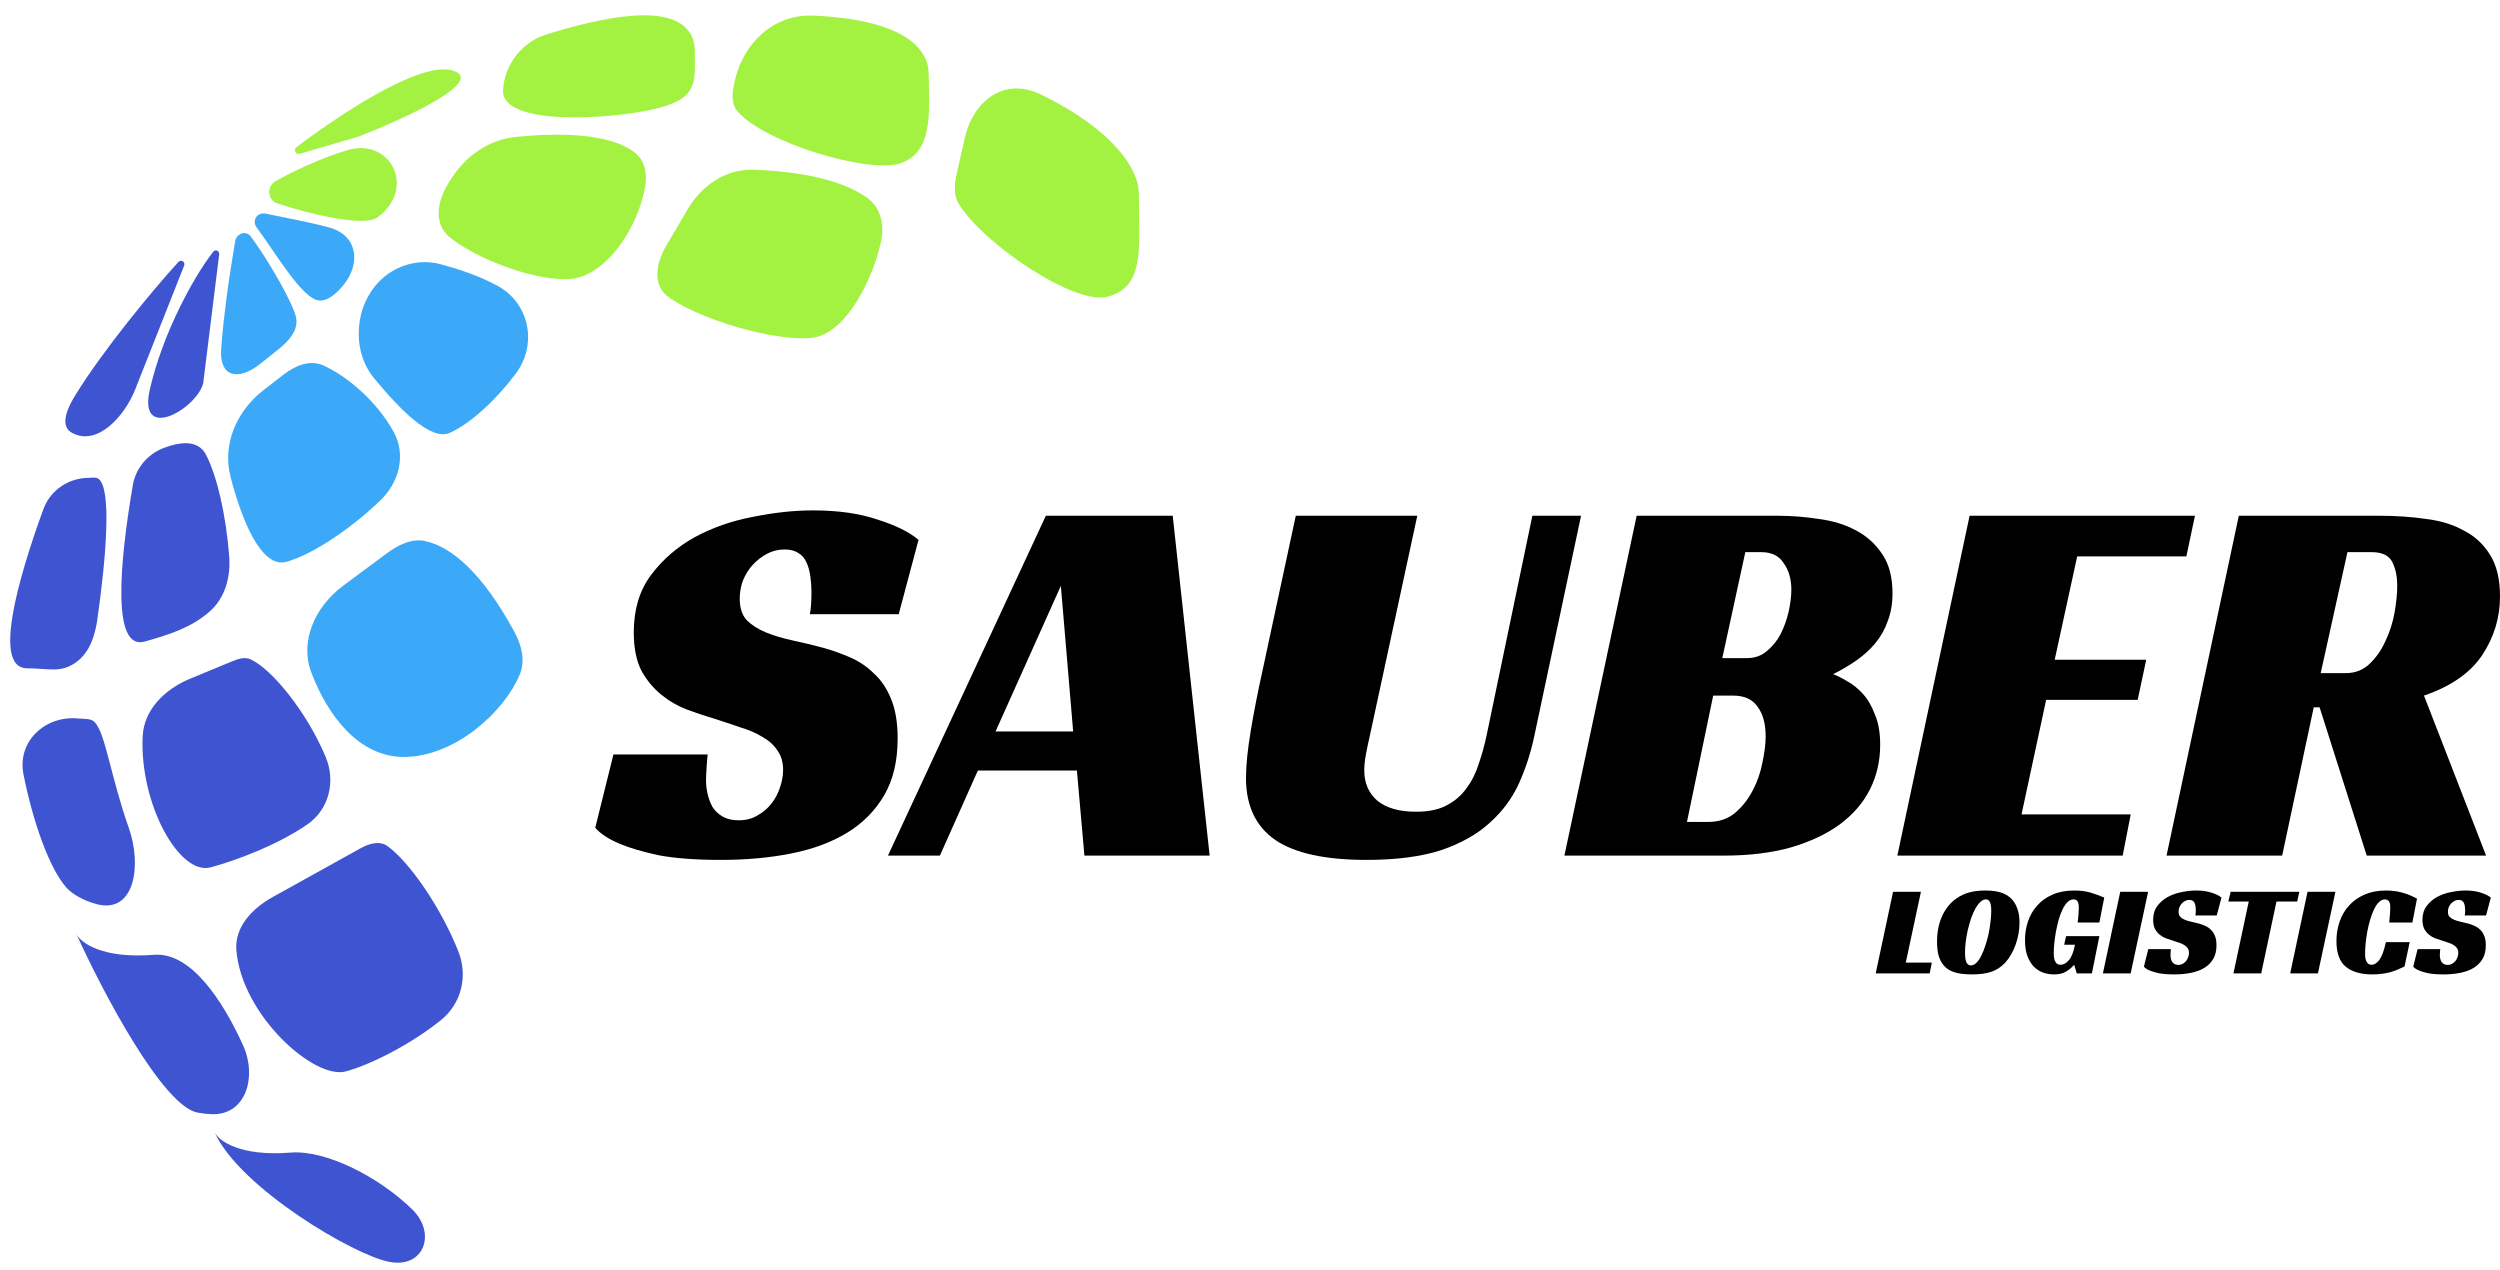
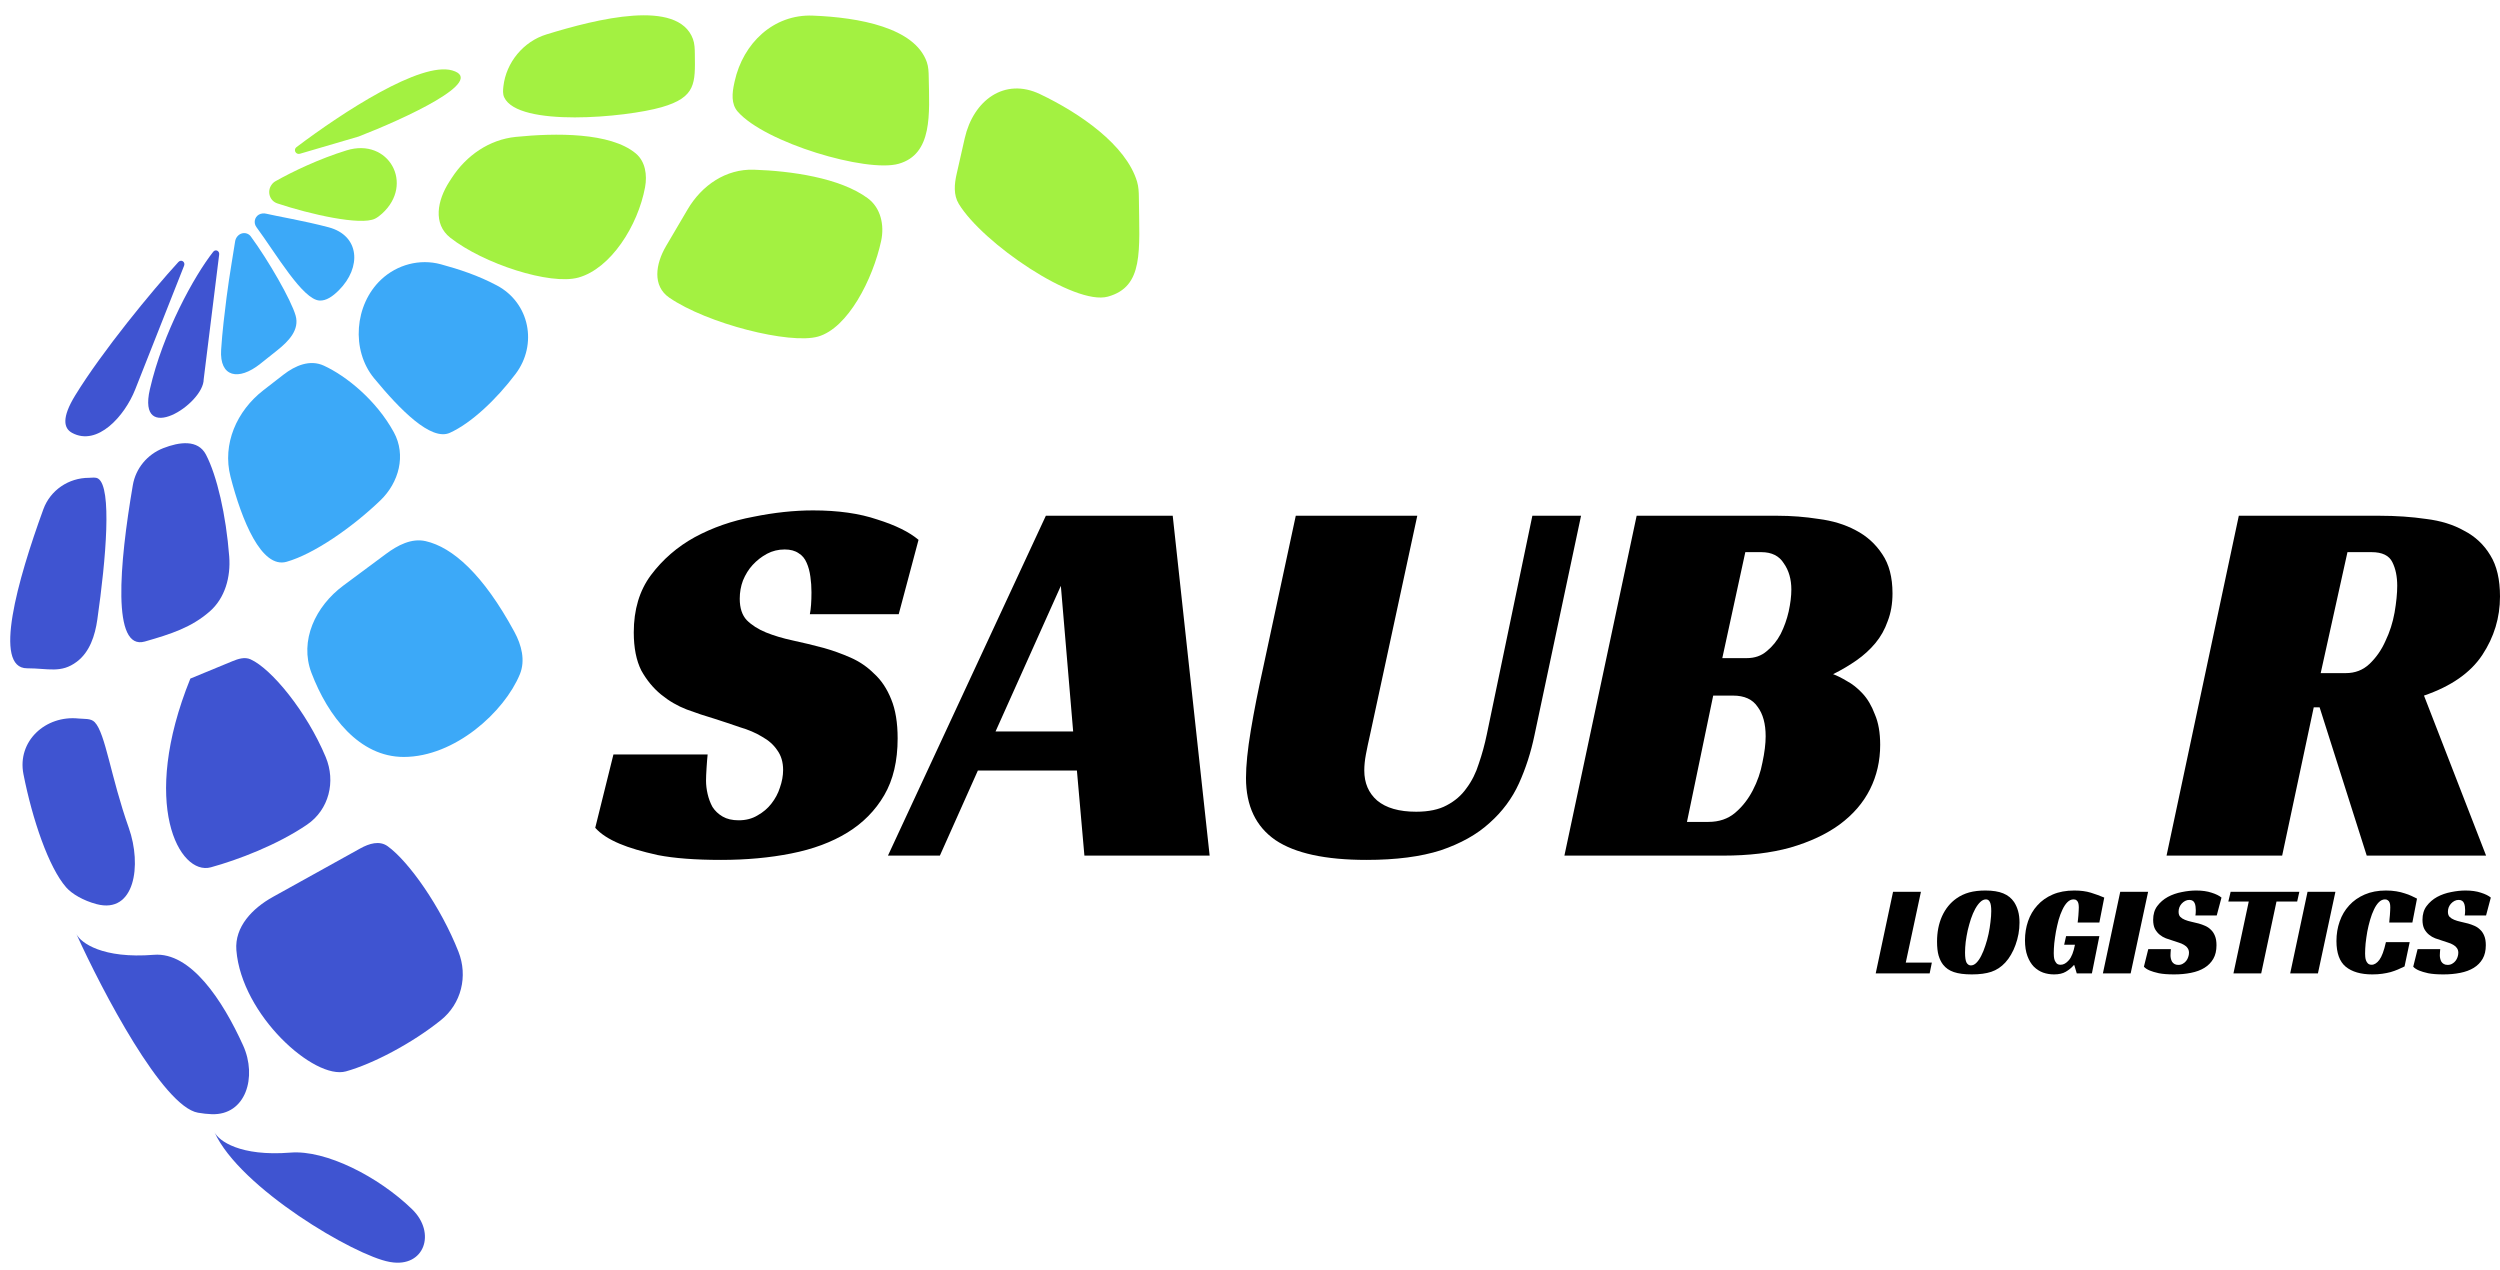
<svg xmlns="http://www.w3.org/2000/svg" width="126" height="64" viewBox="0 0 126 64" fill="none">
  <path d="M7.76 48.122C5.154 48.331 4.068 47.513 3.851 47.078C5.154 49.948 8.203 55.767 9.976 56.08C10.218 56.123 10.449 56.147 10.667 56.155C12.396 56.219 12.968 54.271 12.255 52.695C11.212 50.391 9.606 47.974 7.76 48.122Z" fill="#3F54D1" />
  <path d="M14.646 58.091C12.09 58.296 11.025 57.493 10.812 57.066C12.09 59.884 17.892 63.291 19.63 63.599L19.68 63.608C21.383 63.901 22.006 62.143 20.765 60.941C19.063 59.293 16.416 57.949 14.646 58.091Z" fill="#3F54D1" />
  <path d="M6.814 19.629L9.277 13.396C9.356 13.198 9.133 13.051 8.989 13.208C7.674 14.64 5.154 17.704 3.792 19.925C3.101 21.052 3.207 21.586 3.634 21.817C4.909 22.508 6.281 20.977 6.814 19.629Z" fill="#3F54D1" />
  <path d="M10.266 19.115L11.046 12.828C11.069 12.641 10.861 12.543 10.745 12.691C9.794 13.9 8.216 16.743 7.554 19.618C6.891 22.496 10.266 20.382 10.266 19.115Z" fill="#3F54D1" />
  <path d="M14.899 15.904C14.674 15.118 13.529 13.126 12.638 11.914C12.541 11.783 12.375 11.723 12.216 11.758C12.023 11.801 11.878 11.972 11.85 12.168C11.771 12.723 11.572 13.786 11.418 14.996C11.326 15.716 11.202 16.727 11.145 17.627C11.057 19.015 12.024 19.206 13.113 18.34L13.974 17.655C14.556 17.192 15.103 16.62 14.899 15.904Z" fill="#3CA9F8" />
  <path d="M17.473 7.577C16.096 8.001 14.751 8.643 13.886 9.132C13.803 9.179 13.732 9.245 13.678 9.325C13.45 9.662 13.59 10.122 13.977 10.251C15.631 10.803 18.176 11.377 18.898 11.023C19.014 10.966 19.134 10.878 19.258 10.765C20.898 9.275 19.59 6.925 17.473 7.577Z" fill="#A3F141" />
  <path d="M16.558 11.454C15.321 11.127 13.953 10.899 13.419 10.771C13.293 10.741 13.157 10.753 13.044 10.819C12.826 10.947 12.772 11.24 12.922 11.444C13.923 12.803 15.257 15.108 16.109 15.148C16.44 15.163 16.76 14.947 17.079 14.628C18.233 13.475 18.135 11.871 16.558 11.454Z" fill="#3CA9F8" />
  <path d="M22.791 3.549C21.207 3.094 17.297 5.641 14.944 7.414C14.769 7.546 14.907 7.811 15.117 7.749L18.073 6.882C20.389 5.985 24.573 4.062 22.791 3.549Z" fill="#A3F141" />
  <path d="M19.448 27.921L17.303 29.514C15.903 30.554 15.078 32.282 15.697 33.912C16.531 36.106 18.113 38.15 20.346 38.15C22.923 38.15 25.417 35.882 26.2 33.986C26.488 33.287 26.287 32.513 25.927 31.849C24.354 28.945 22.811 27.585 21.456 27.274C20.737 27.11 20.039 27.482 19.448 27.921Z" fill="#3CA9F8" />
  <path d="M14.282 18.887L13.276 19.667C11.929 20.711 11.194 22.377 11.618 24.027C12.183 26.224 13.176 28.673 14.444 28.314C15.816 27.924 17.742 26.593 19.171 25.22C20.111 24.317 20.476 22.935 19.852 21.791C18.964 20.162 17.44 18.941 16.318 18.427C15.622 18.109 14.886 18.418 14.282 18.887Z" fill="#3CA9F8" />
  <path d="M25.046 14.388C24.097 13.883 23.141 13.571 22.215 13.319C21.151 13.03 20.009 13.338 19.206 14.094C17.868 15.355 17.684 17.645 18.854 19.064C20.157 20.644 21.723 22.246 22.675 21.813C23.744 21.327 25.002 20.15 25.986 18.845C27.108 17.356 26.692 15.264 25.046 14.388Z" fill="#3CA9F8" />
-   <path d="M11.702 33.33L9.594 34.201C8.325 34.725 7.251 35.752 7.189 37.123C7.036 40.519 9.038 44.149 10.625 43.713C11.985 43.34 13.975 42.585 15.475 41.562C16.581 40.808 16.932 39.391 16.416 38.156C15.454 35.856 13.681 33.706 12.629 33.231C12.332 33.097 12.003 33.205 11.702 33.33Z" fill="#3F54D1" />
+   <path d="M11.702 33.33L9.594 34.201C7.036 40.519 9.038 44.149 10.625 43.713C11.985 43.34 13.975 42.585 15.475 41.562C16.581 40.808 16.932 39.391 16.416 38.156C15.454 35.856 13.681 33.706 12.629 33.231C12.332 33.097 12.003 33.205 11.702 33.33Z" fill="#3F54D1" />
  <path d="M11.553 28.05C11.392 25.951 10.934 23.977 10.381 22.914C9.978 22.14 9.041 22.269 8.228 22.587C7.427 22.9 6.84 23.602 6.695 24.45C6.009 28.464 5.637 32.808 7.299 32.333C8.63 31.953 9.645 31.622 10.566 30.821C11.345 30.143 11.632 29.08 11.553 28.05Z" fill="#3F54D1" />
  <path d="M4.905 31.227C5.345 28.142 5.65 24.577 4.95 24.124C4.816 24.037 4.64 24.082 4.481 24.082C3.458 24.082 2.536 24.706 2.185 25.667C0.88 29.248 -0.367 33.682 1.364 33.682C2.436 33.682 3.074 33.95 3.87 33.352C4.522 32.863 4.79 32.034 4.905 31.227Z" fill="#3F54D1" />
  <path d="M6.492 41.727C5.576 39.142 5.32 36.968 4.773 36.397C4.578 36.194 4.25 36.244 3.971 36.214C2.29 36.035 0.855 37.36 1.182 39.018C1.632 41.302 2.454 43.717 3.335 44.723C3.626 45.055 4.2 45.391 4.867 45.568C6.796 46.078 7.158 43.608 6.492 41.727Z" fill="#3F54D1" />
  <path d="M18.154 42.763L13.755 45.204C12.721 45.777 11.819 46.713 11.913 47.89C12.177 51.161 15.844 54.439 17.433 53.998C18.777 53.624 20.748 52.598 22.219 51.417C23.253 50.587 23.592 49.2 23.106 47.966C22.22 45.713 20.608 43.422 19.54 42.651C19.123 42.35 18.604 42.514 18.154 42.763Z" fill="#3F54D1" />
  <path d="M22.767 8.97L22.647 9.156C22.039 10.097 21.811 11.285 22.691 11.978C24.367 13.297 27.727 14.383 29.149 13.99C30.78 13.538 32.151 11.379 32.511 9.439C32.626 8.82 32.526 8.138 32.044 7.734C30.764 6.663 27.986 6.7 25.999 6.899C24.657 7.033 23.5 7.838 22.767 8.97Z" fill="#A3F141" />
  <path d="M48.622 6.97L48.215 8.766C48.098 9.279 48.05 9.824 48.322 10.274C49.523 12.256 54.159 15.415 55.837 14.95C57.657 14.446 57.424 12.662 57.399 9.937C57.396 9.673 57.384 9.407 57.308 9.155C56.755 7.309 54.432 5.702 52.411 4.741C50.631 3.895 49.058 5.048 48.622 6.97Z" fill="#A3F141" />
  <path d="M37.026 4.103L37.007 4.191C36.897 4.69 36.843 5.239 37.18 5.624C38.554 7.197 43.674 8.713 45.291 8.255C47.019 7.766 46.84 5.726 46.808 3.889C46.804 3.631 46.796 3.368 46.71 3.125C46.098 1.392 43.299 0.877 40.962 0.787C38.989 0.711 37.45 2.174 37.026 4.103Z" fill="#A3F141" />
  <path d="M34.654 10.557L33.569 12.402C33.04 13.302 32.871 14.409 33.731 15.001C35.642 16.315 39.804 17.367 41.229 16.964C42.732 16.538 43.989 14.084 44.409 12.145C44.582 11.345 44.392 10.477 43.734 9.991C42.332 8.955 39.849 8.615 37.999 8.553C36.585 8.506 35.372 9.337 34.654 10.557Z" fill="#A3F141" />
  <path d="M34.923 1.963C34.168 -0.074 30.085 0.952 27.539 1.735C26.379 2.091 25.506 3.149 25.371 4.355C25.35 4.541 25.333 4.736 25.412 4.906C26.117 6.421 31.546 5.92 33.34 5.404C35.088 4.902 35.038 4.189 35.02 2.717C35.017 2.462 35.011 2.201 34.923 1.963Z" fill="#A3F141" />
  <path d="M126 30.067C126 31.128 125.703 32.108 125.11 33.007C124.516 33.907 123.536 34.59 122.169 35.058L125.299 43.123H119.283L116.909 35.651H116.612L115.021 43.123H109.194L112.836 25.994H119.93C120.758 25.994 121.54 26.048 122.277 26.155C123.015 26.245 123.653 26.443 124.192 26.749C124.75 27.037 125.191 27.45 125.514 27.99C125.838 28.511 126 29.204 126 30.067ZM118.231 33.925C118.698 33.925 119.094 33.772 119.418 33.466C119.759 33.142 120.029 32.756 120.227 32.306C120.443 31.856 120.596 31.38 120.686 30.876C120.776 30.355 120.82 29.905 120.82 29.527C120.82 29.06 120.74 28.664 120.578 28.341C120.416 27.999 120.065 27.828 119.526 27.828H118.312L116.963 33.925H118.231Z" fill="black" />
-   <path d="M99.268 25.994H110.625L110.193 28.044H104.69L103.557 33.25H108.17L107.739 35.273H103.126L101.885 41.046H107.388L106.983 43.123H95.626L99.268 25.994Z" fill="black" />
  <path d="M95.382 29.905C95.382 30.427 95.301 30.894 95.139 31.308C94.995 31.722 94.788 32.09 94.519 32.414C94.249 32.738 93.934 33.025 93.575 33.277C93.215 33.529 92.819 33.763 92.388 33.978C92.585 34.05 92.819 34.167 93.089 34.329C93.359 34.473 93.62 34.68 93.871 34.95C94.123 35.219 94.33 35.57 94.492 36.002C94.672 36.415 94.761 36.928 94.761 37.539C94.761 38.349 94.591 39.095 94.249 39.778C93.907 40.462 93.395 41.055 92.711 41.559C92.046 42.044 91.219 42.431 90.23 42.719C89.258 42.989 88.134 43.123 86.858 43.123H78.846L82.487 25.994H89.582C90.284 25.994 90.976 26.048 91.659 26.155C92.361 26.245 92.981 26.434 93.521 26.722C94.078 27.01 94.528 27.414 94.869 27.936C95.211 28.439 95.382 29.096 95.382 29.905ZM88.044 33.169C88.44 33.169 88.773 33.052 89.043 32.819C89.33 32.585 89.564 32.297 89.744 31.955C89.924 31.596 90.059 31.218 90.149 30.822C90.239 30.409 90.284 30.04 90.284 29.716C90.284 29.195 90.158 28.754 89.906 28.395C89.672 28.017 89.294 27.828 88.773 27.828H87.964L86.804 33.169H88.044ZM86.102 41.424C86.642 41.424 87.091 41.271 87.451 40.965C87.811 40.66 88.108 40.282 88.341 39.832C88.575 39.383 88.737 38.915 88.827 38.43C88.935 37.926 88.989 37.485 88.989 37.108C88.989 36.478 88.854 35.984 88.584 35.624C88.332 35.246 87.919 35.058 87.343 35.058H86.345L85.023 41.424H86.102Z" fill="black" />
  <path d="M69.057 37C68.967 37.395 68.895 37.737 68.841 38.025C68.787 38.313 68.76 38.582 68.76 38.834C68.76 39.464 68.976 39.967 69.407 40.345C69.857 40.722 70.513 40.911 71.377 40.911C72.006 40.911 72.519 40.803 72.914 40.588C73.328 40.372 73.661 40.084 73.912 39.724C74.182 39.365 74.389 38.951 74.533 38.483C74.695 38.016 74.83 37.521 74.938 37L77.231 25.994H79.685L77.338 37.054C77.159 37.917 76.898 38.726 76.556 39.482C76.214 40.237 75.72 40.902 75.072 41.478C74.443 42.053 73.625 42.512 72.618 42.854C71.611 43.177 70.361 43.339 68.868 43.339C66.8 43.339 65.271 43.007 64.282 42.341C63.293 41.658 62.798 40.615 62.798 39.212C62.798 38.582 62.879 37.782 63.041 36.811C63.203 35.84 63.41 34.788 63.662 33.655L65.307 25.994H71.431L69.057 37Z" fill="black" />
  <path d="M60.966 43.123H54.654L54.276 38.834H49.285L47.37 43.123H44.753L52.711 25.994H59.105L60.966 43.123ZM50.176 36.865H54.087L53.467 29.527L50.176 36.865Z" fill="black" />
  <path d="M40.817 30.957C40.871 30.688 40.898 30.319 40.898 29.851C40.898 29.582 40.88 29.321 40.844 29.069C40.808 28.799 40.745 28.566 40.656 28.368C40.566 28.152 40.431 27.99 40.251 27.882C40.071 27.756 39.837 27.693 39.55 27.693C39.226 27.693 38.929 27.765 38.659 27.909C38.389 28.053 38.147 28.242 37.931 28.476C37.733 28.692 37.571 28.952 37.445 29.258C37.337 29.546 37.283 29.851 37.283 30.175C37.283 30.643 37.4 31.002 37.634 31.254C37.886 31.506 38.21 31.713 38.605 31.875C39.001 32.036 39.451 32.171 39.954 32.279C40.458 32.387 40.979 32.513 41.519 32.657C41.968 32.783 42.418 32.945 42.867 33.142C43.317 33.34 43.713 33.61 44.054 33.952C44.414 34.276 44.702 34.707 44.918 35.247C45.133 35.768 45.241 36.425 45.241 37.216C45.241 38.349 45.017 39.302 44.567 40.075C44.117 40.849 43.497 41.478 42.706 41.964C41.914 42.449 40.97 42.8 39.873 43.016C38.794 43.231 37.616 43.339 36.339 43.339C35.044 43.339 33.983 43.258 33.156 43.097C32.347 42.917 31.709 42.728 31.241 42.53C30.683 42.296 30.27 42.027 30 41.721L30.917 38.025H35.665C35.647 38.187 35.629 38.412 35.611 38.7C35.593 38.969 35.584 39.185 35.584 39.347C35.584 39.563 35.611 39.788 35.665 40.021C35.719 40.255 35.8 40.471 35.908 40.669C36.034 40.867 36.205 41.029 36.42 41.154C36.636 41.28 36.906 41.343 37.23 41.343C37.589 41.343 37.904 41.262 38.174 41.1C38.462 40.939 38.695 40.741 38.875 40.507C39.073 40.255 39.217 39.985 39.307 39.698C39.415 39.392 39.469 39.095 39.469 38.807C39.469 38.412 39.37 38.079 39.172 37.809C38.992 37.54 38.74 37.315 38.416 37.135C38.093 36.937 37.715 36.775 37.283 36.649C36.87 36.505 36.438 36.362 35.989 36.218C35.557 36.092 35.099 35.939 34.613 35.759C34.145 35.579 33.714 35.328 33.318 35.004C32.922 34.68 32.59 34.276 32.32 33.79C32.068 33.286 31.942 32.648 31.942 31.875C31.942 30.724 32.23 29.762 32.806 28.988C33.399 28.197 34.136 27.558 35.017 27.073C35.917 26.587 36.897 26.246 37.958 26.048C39.019 25.832 40.026 25.724 40.979 25.724C42.238 25.724 43.317 25.877 44.216 26.183C45.133 26.471 45.826 26.812 46.294 27.208L45.295 30.957H40.817Z" fill="black" />
  <path d="M124.223 46.138C124.236 46.074 124.243 45.985 124.243 45.873C124.243 45.808 124.238 45.746 124.23 45.685C124.221 45.62 124.206 45.564 124.184 45.517C124.163 45.465 124.13 45.426 124.087 45.4C124.044 45.37 123.988 45.355 123.919 45.355C123.841 45.355 123.77 45.372 123.705 45.407C123.64 45.441 123.582 45.487 123.53 45.543C123.483 45.594 123.444 45.657 123.414 45.73C123.388 45.8 123.375 45.873 123.375 45.951C123.375 46.063 123.403 46.149 123.459 46.209C123.52 46.27 123.597 46.32 123.692 46.358C123.787 46.397 123.895 46.43 124.016 46.456C124.137 46.481 124.262 46.512 124.391 46.546C124.499 46.576 124.607 46.615 124.715 46.663C124.823 46.71 124.918 46.775 125 46.857C125.086 46.935 125.155 47.038 125.207 47.168C125.259 47.293 125.285 47.45 125.285 47.64C125.285 47.912 125.231 48.141 125.123 48.327C125.015 48.512 124.866 48.663 124.676 48.78C124.486 48.896 124.26 48.98 123.997 49.032C123.738 49.084 123.455 49.11 123.148 49.11C122.838 49.11 122.583 49.091 122.384 49.052C122.19 49.009 122.037 48.963 121.925 48.916C121.791 48.86 121.692 48.795 121.627 48.721L121.847 47.835H122.987C122.982 47.873 122.978 47.927 122.974 47.996C122.969 48.061 122.967 48.113 122.967 48.152C122.967 48.204 122.974 48.258 122.987 48.314C122.999 48.37 123.019 48.422 123.045 48.469C123.075 48.517 123.116 48.555 123.168 48.586C123.22 48.616 123.284 48.631 123.362 48.631C123.448 48.631 123.524 48.611 123.589 48.573C123.658 48.534 123.714 48.486 123.757 48.43C123.804 48.37 123.839 48.305 123.861 48.236C123.886 48.163 123.899 48.091 123.899 48.022C123.899 47.927 123.876 47.847 123.828 47.783C123.785 47.718 123.725 47.664 123.647 47.621C123.569 47.573 123.479 47.535 123.375 47.504C123.276 47.47 123.172 47.435 123.064 47.401C122.961 47.371 122.851 47.334 122.734 47.291C122.622 47.248 122.518 47.187 122.423 47.109C122.328 47.032 122.248 46.935 122.184 46.818C122.123 46.697 122.093 46.544 122.093 46.358C122.093 46.082 122.162 45.851 122.3 45.666C122.443 45.476 122.62 45.323 122.831 45.206C123.047 45.09 123.282 45.008 123.537 44.96C123.792 44.908 124.033 44.882 124.262 44.882C124.564 44.882 124.823 44.919 125.039 44.992C125.259 45.061 125.425 45.144 125.537 45.238L125.298 46.138H124.223Z" fill="black" />
  <path d="M121.189 48.709C121.081 48.76 120.969 48.812 120.852 48.864C120.74 48.911 120.619 48.955 120.489 48.993C120.36 49.028 120.218 49.056 120.062 49.078C119.911 49.099 119.745 49.11 119.564 49.11C118.985 49.11 118.539 48.98 118.223 48.721C117.913 48.463 117.757 48.031 117.757 47.427C117.757 47.077 117.811 46.749 117.919 46.443C118.027 46.132 118.187 45.862 118.398 45.633C118.61 45.4 118.871 45.217 119.182 45.083C119.492 44.949 119.849 44.882 120.25 44.882C120.44 44.882 120.612 44.895 120.768 44.921C120.928 44.947 121.07 44.982 121.195 45.025C121.325 45.064 121.439 45.107 121.538 45.154C121.642 45.202 121.735 45.247 121.817 45.29L121.584 46.494H120.418C120.423 46.451 120.427 46.395 120.431 46.326C120.44 46.257 120.446 46.188 120.451 46.119C120.455 46.045 120.459 45.974 120.464 45.905C120.468 45.836 120.47 45.778 120.47 45.73C120.47 45.696 120.468 45.657 120.464 45.614C120.459 45.566 120.448 45.521 120.431 45.478C120.414 45.435 120.386 45.4 120.347 45.374C120.312 45.344 120.265 45.329 120.205 45.329C120.092 45.329 119.989 45.377 119.894 45.471C119.803 45.562 119.721 45.685 119.648 45.84C119.574 45.992 119.51 46.164 119.454 46.358C119.397 46.553 119.35 46.751 119.311 46.954C119.277 47.153 119.249 47.349 119.227 47.543C119.21 47.737 119.201 47.908 119.201 48.055C119.201 48.098 119.203 48.152 119.208 48.217C119.212 48.281 119.225 48.344 119.246 48.404C119.268 48.465 119.3 48.517 119.344 48.56C119.391 48.603 119.454 48.624 119.531 48.624C119.665 48.624 119.795 48.542 119.92 48.378C120.045 48.21 120.155 47.912 120.25 47.485H121.448L121.189 48.709Z" fill="black" />
  <path d="M116.824 49.058H115.426L116.3 44.947H117.705L116.824 49.058Z" fill="black" />
  <path d="M115.777 45.439H114.735L113.965 49.058H112.566L113.337 45.439H112.307L112.424 44.947H115.887L115.777 45.439Z" fill="black" />
  <path d="M110.649 46.138C110.662 46.074 110.668 45.985 110.668 45.873C110.668 45.808 110.664 45.746 110.655 45.685C110.647 45.62 110.632 45.564 110.61 45.517C110.588 45.465 110.556 45.426 110.513 45.4C110.47 45.37 110.414 45.355 110.345 45.355C110.267 45.355 110.196 45.372 110.131 45.407C110.066 45.441 110.008 45.487 109.956 45.543C109.909 45.594 109.87 45.657 109.84 45.73C109.814 45.8 109.801 45.873 109.801 45.951C109.801 46.063 109.829 46.149 109.885 46.209C109.945 46.27 110.023 46.32 110.118 46.358C110.213 46.397 110.321 46.43 110.442 46.456C110.563 46.481 110.688 46.512 110.817 46.546C110.925 46.576 111.033 46.615 111.141 46.663C111.249 46.71 111.344 46.775 111.426 46.857C111.512 46.935 111.581 47.038 111.633 47.168C111.685 47.293 111.711 47.45 111.711 47.64C111.711 47.912 111.657 48.141 111.549 48.327C111.441 48.512 111.292 48.663 111.102 48.78C110.912 48.896 110.686 48.98 110.422 49.032C110.163 49.084 109.881 49.11 109.574 49.11C109.263 49.11 109.009 49.091 108.81 49.052C108.616 49.009 108.463 48.963 108.351 48.916C108.217 48.86 108.117 48.795 108.053 48.721L108.273 47.835H109.412C109.408 47.873 109.404 47.927 109.399 47.996C109.395 48.061 109.393 48.113 109.393 48.152C109.393 48.204 109.399 48.258 109.412 48.314C109.425 48.37 109.445 48.422 109.471 48.469C109.501 48.517 109.542 48.555 109.594 48.586C109.645 48.616 109.71 48.631 109.788 48.631C109.874 48.631 109.95 48.611 110.014 48.573C110.083 48.534 110.14 48.486 110.183 48.43C110.23 48.37 110.265 48.305 110.286 48.236C110.312 48.163 110.325 48.091 110.325 48.022C110.325 47.927 110.301 47.847 110.254 47.783C110.211 47.718 110.15 47.664 110.073 47.621C109.995 47.573 109.904 47.535 109.801 47.504C109.702 47.47 109.598 47.435 109.49 47.401C109.386 47.371 109.276 47.334 109.16 47.291C109.048 47.248 108.944 47.187 108.849 47.109C108.754 47.032 108.674 46.935 108.61 46.818C108.549 46.697 108.519 46.544 108.519 46.358C108.519 46.082 108.588 45.851 108.726 45.666C108.868 45.476 109.045 45.323 109.257 45.206C109.473 45.09 109.708 45.008 109.963 44.96C110.217 44.908 110.459 44.882 110.688 44.882C110.99 44.882 111.249 44.919 111.465 44.992C111.685 45.061 111.851 45.144 111.963 45.238L111.724 46.138H110.649Z" fill="black" />
  <path d="M107.385 49.058H105.986L106.86 44.947H108.265L107.385 49.058Z" fill="black" />
  <path d="M104.131 47.181H105.808L105.432 49.058H104.668L104.545 48.644H104.519C104.407 48.773 104.273 48.883 104.118 48.974C103.967 49.065 103.768 49.11 103.522 49.11C103.332 49.11 103.149 49.08 102.972 49.019C102.799 48.955 102.644 48.855 102.506 48.721C102.372 48.583 102.264 48.404 102.182 48.184C102.1 47.964 102.059 47.699 102.059 47.388C102.059 47.051 102.111 46.732 102.214 46.43C102.318 46.127 102.473 45.862 102.681 45.633C102.888 45.4 103.147 45.217 103.458 45.083C103.768 44.949 104.131 44.882 104.545 44.882C104.865 44.882 105.143 44.919 105.38 44.992C105.618 45.066 105.842 45.148 106.054 45.238L105.808 46.494H104.714C104.718 46.447 104.724 46.391 104.733 46.326C104.742 46.261 104.748 46.194 104.752 46.125C104.757 46.052 104.761 45.981 104.765 45.912C104.77 45.843 104.772 45.782 104.772 45.73C104.772 45.696 104.77 45.657 104.765 45.614C104.761 45.566 104.75 45.521 104.733 45.478C104.716 45.435 104.69 45.4 104.655 45.374C104.621 45.344 104.571 45.329 104.506 45.329C104.394 45.329 104.291 45.377 104.196 45.471C104.105 45.562 104.023 45.685 103.95 45.84C103.876 45.992 103.811 46.164 103.755 46.358C103.704 46.553 103.658 46.751 103.619 46.954C103.585 47.153 103.557 47.349 103.535 47.543C103.518 47.733 103.509 47.899 103.509 48.042C103.509 48.085 103.511 48.139 103.516 48.204C103.52 48.268 103.533 48.333 103.555 48.398C103.581 48.458 103.615 48.512 103.658 48.56C103.706 48.603 103.773 48.624 103.859 48.624C104.001 48.624 104.139 48.547 104.273 48.391C104.407 48.236 104.509 47.977 104.578 47.614H104.034L104.131 47.181Z" fill="black" />
  <path d="M100.061 44.882C100.432 44.882 100.732 44.93 100.961 45.025C101.194 45.12 101.378 45.267 101.511 45.465C101.598 45.599 101.665 45.75 101.712 45.918C101.76 46.087 101.783 46.281 101.783 46.501C101.783 46.691 101.766 46.881 101.732 47.071C101.697 47.261 101.647 47.444 101.583 47.621C101.522 47.794 101.447 47.958 101.356 48.113C101.27 48.264 101.173 48.398 101.065 48.514C100.862 48.734 100.627 48.89 100.359 48.98C100.096 49.067 99.77 49.11 99.382 49.11C99.006 49.11 98.704 49.071 98.475 48.993C98.246 48.916 98.065 48.791 97.931 48.618C97.836 48.497 97.761 48.344 97.705 48.158C97.653 47.973 97.627 47.74 97.627 47.459C97.627 46.98 97.711 46.553 97.879 46.177C98.052 45.797 98.296 45.497 98.611 45.277C98.801 45.144 99.012 45.044 99.246 44.979C99.479 44.915 99.751 44.882 100.061 44.882ZM99.33 48.657C99.429 48.657 99.522 48.614 99.608 48.527C99.699 48.437 99.781 48.318 99.854 48.171C99.932 48.02 100.001 47.85 100.061 47.66C100.126 47.47 100.18 47.273 100.223 47.071C100.266 46.868 100.299 46.667 100.32 46.468C100.346 46.266 100.359 46.082 100.359 45.918C100.359 45.694 100.335 45.541 100.288 45.459C100.245 45.372 100.18 45.329 100.094 45.329C99.994 45.329 99.899 45.372 99.809 45.459C99.718 45.545 99.632 45.661 99.55 45.808C99.472 45.951 99.401 46.117 99.336 46.307C99.276 46.492 99.222 46.684 99.174 46.883C99.131 47.081 99.097 47.278 99.071 47.472C99.049 47.666 99.038 47.845 99.038 48.009C99.038 48.255 99.064 48.426 99.116 48.521C99.172 48.611 99.243 48.657 99.33 48.657Z" fill="black" />
  <path d="M95.41 44.947H96.815L96.051 48.515H97.365L97.255 49.058H94.536L95.41 44.947Z" fill="black" />
</svg>